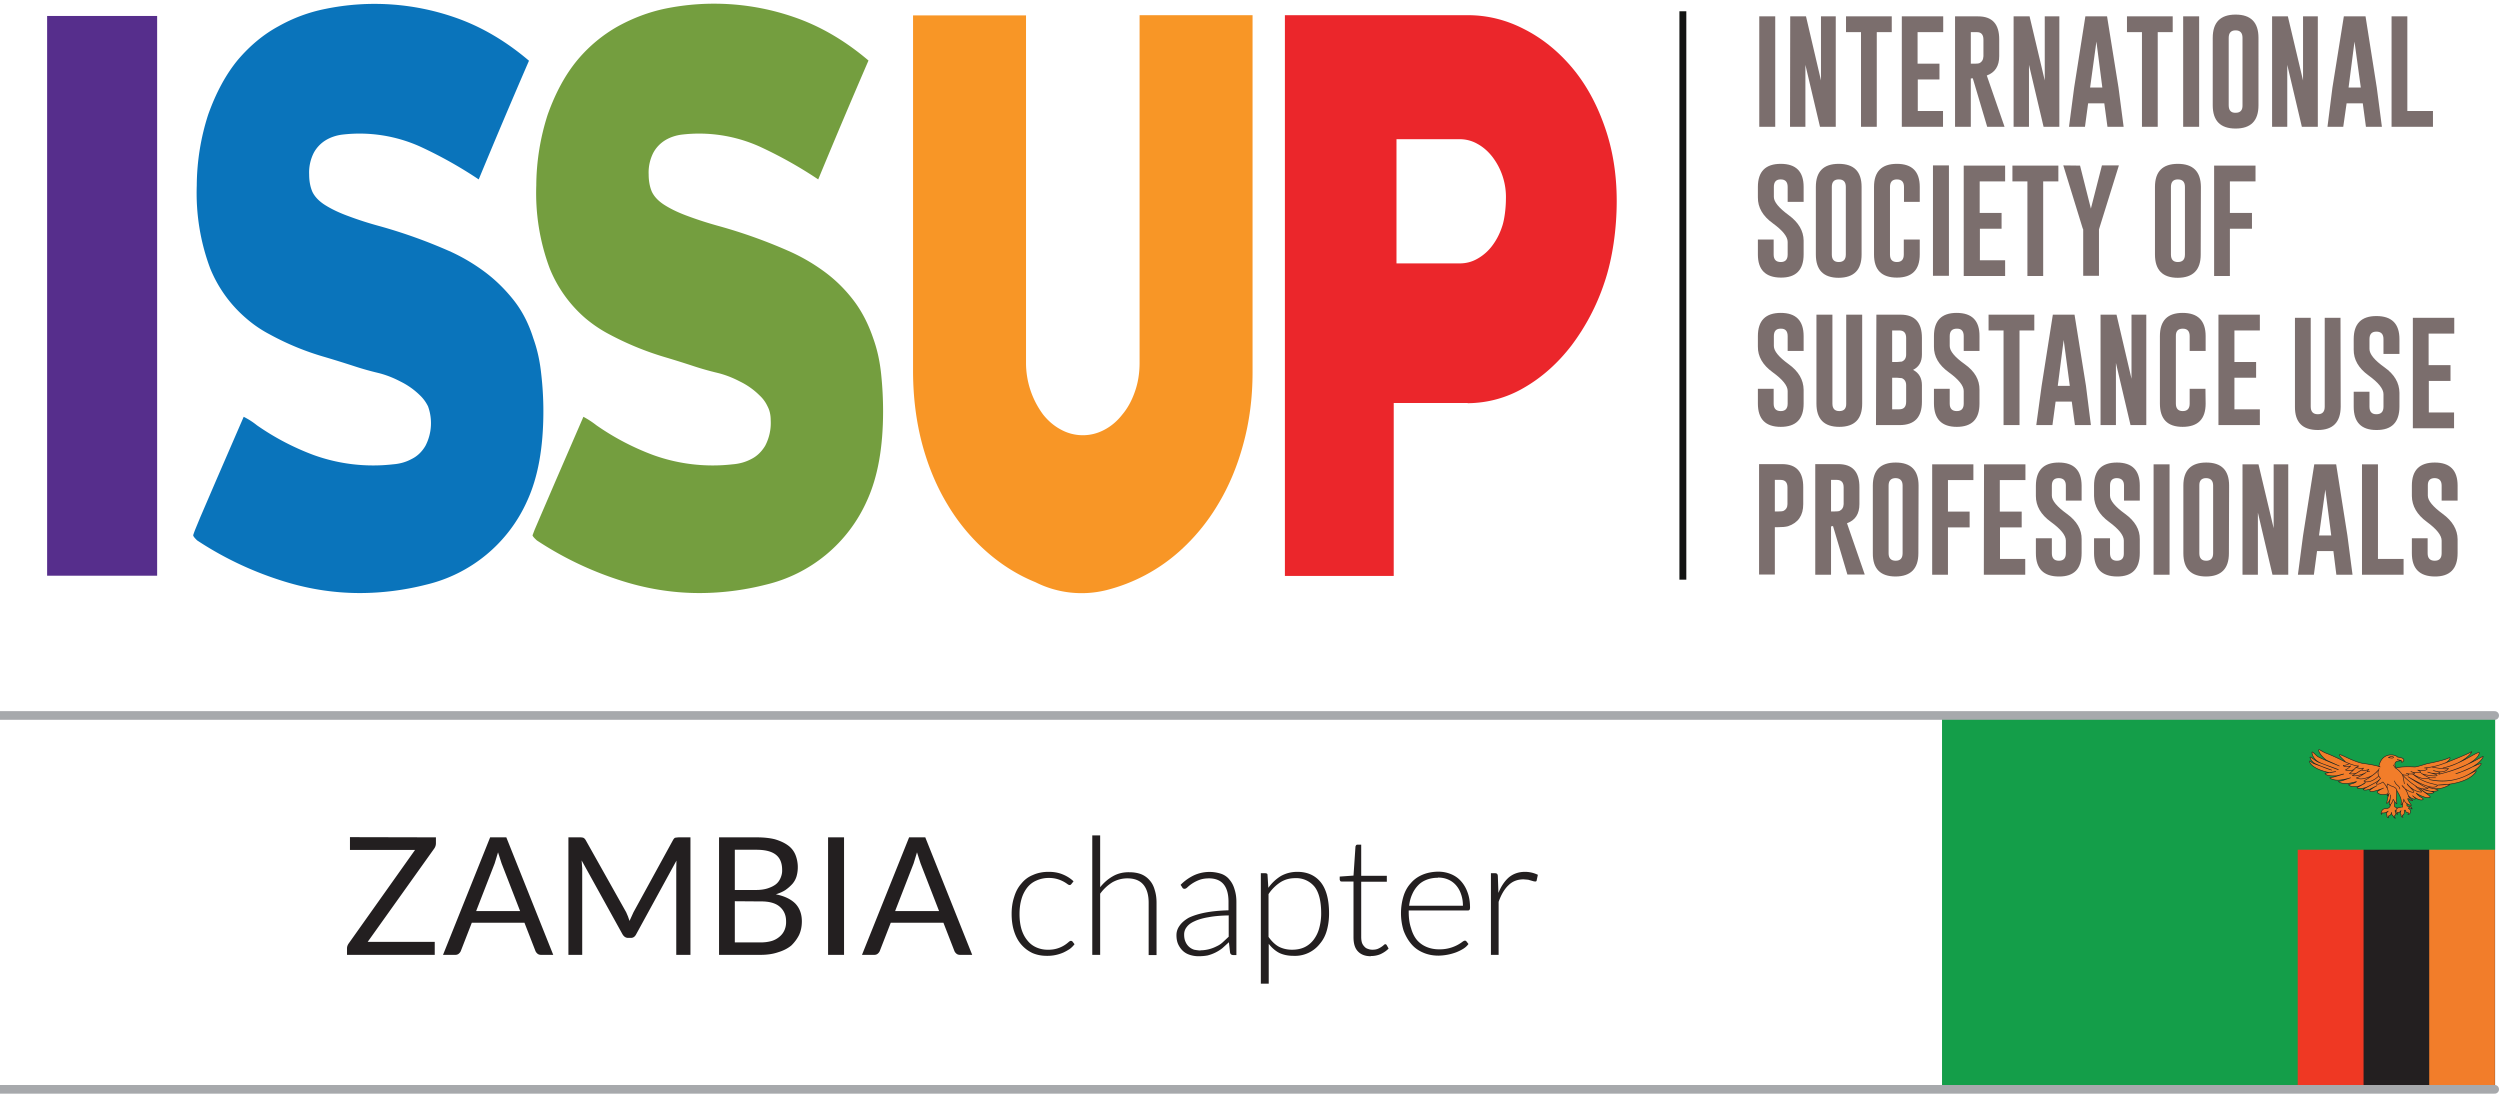
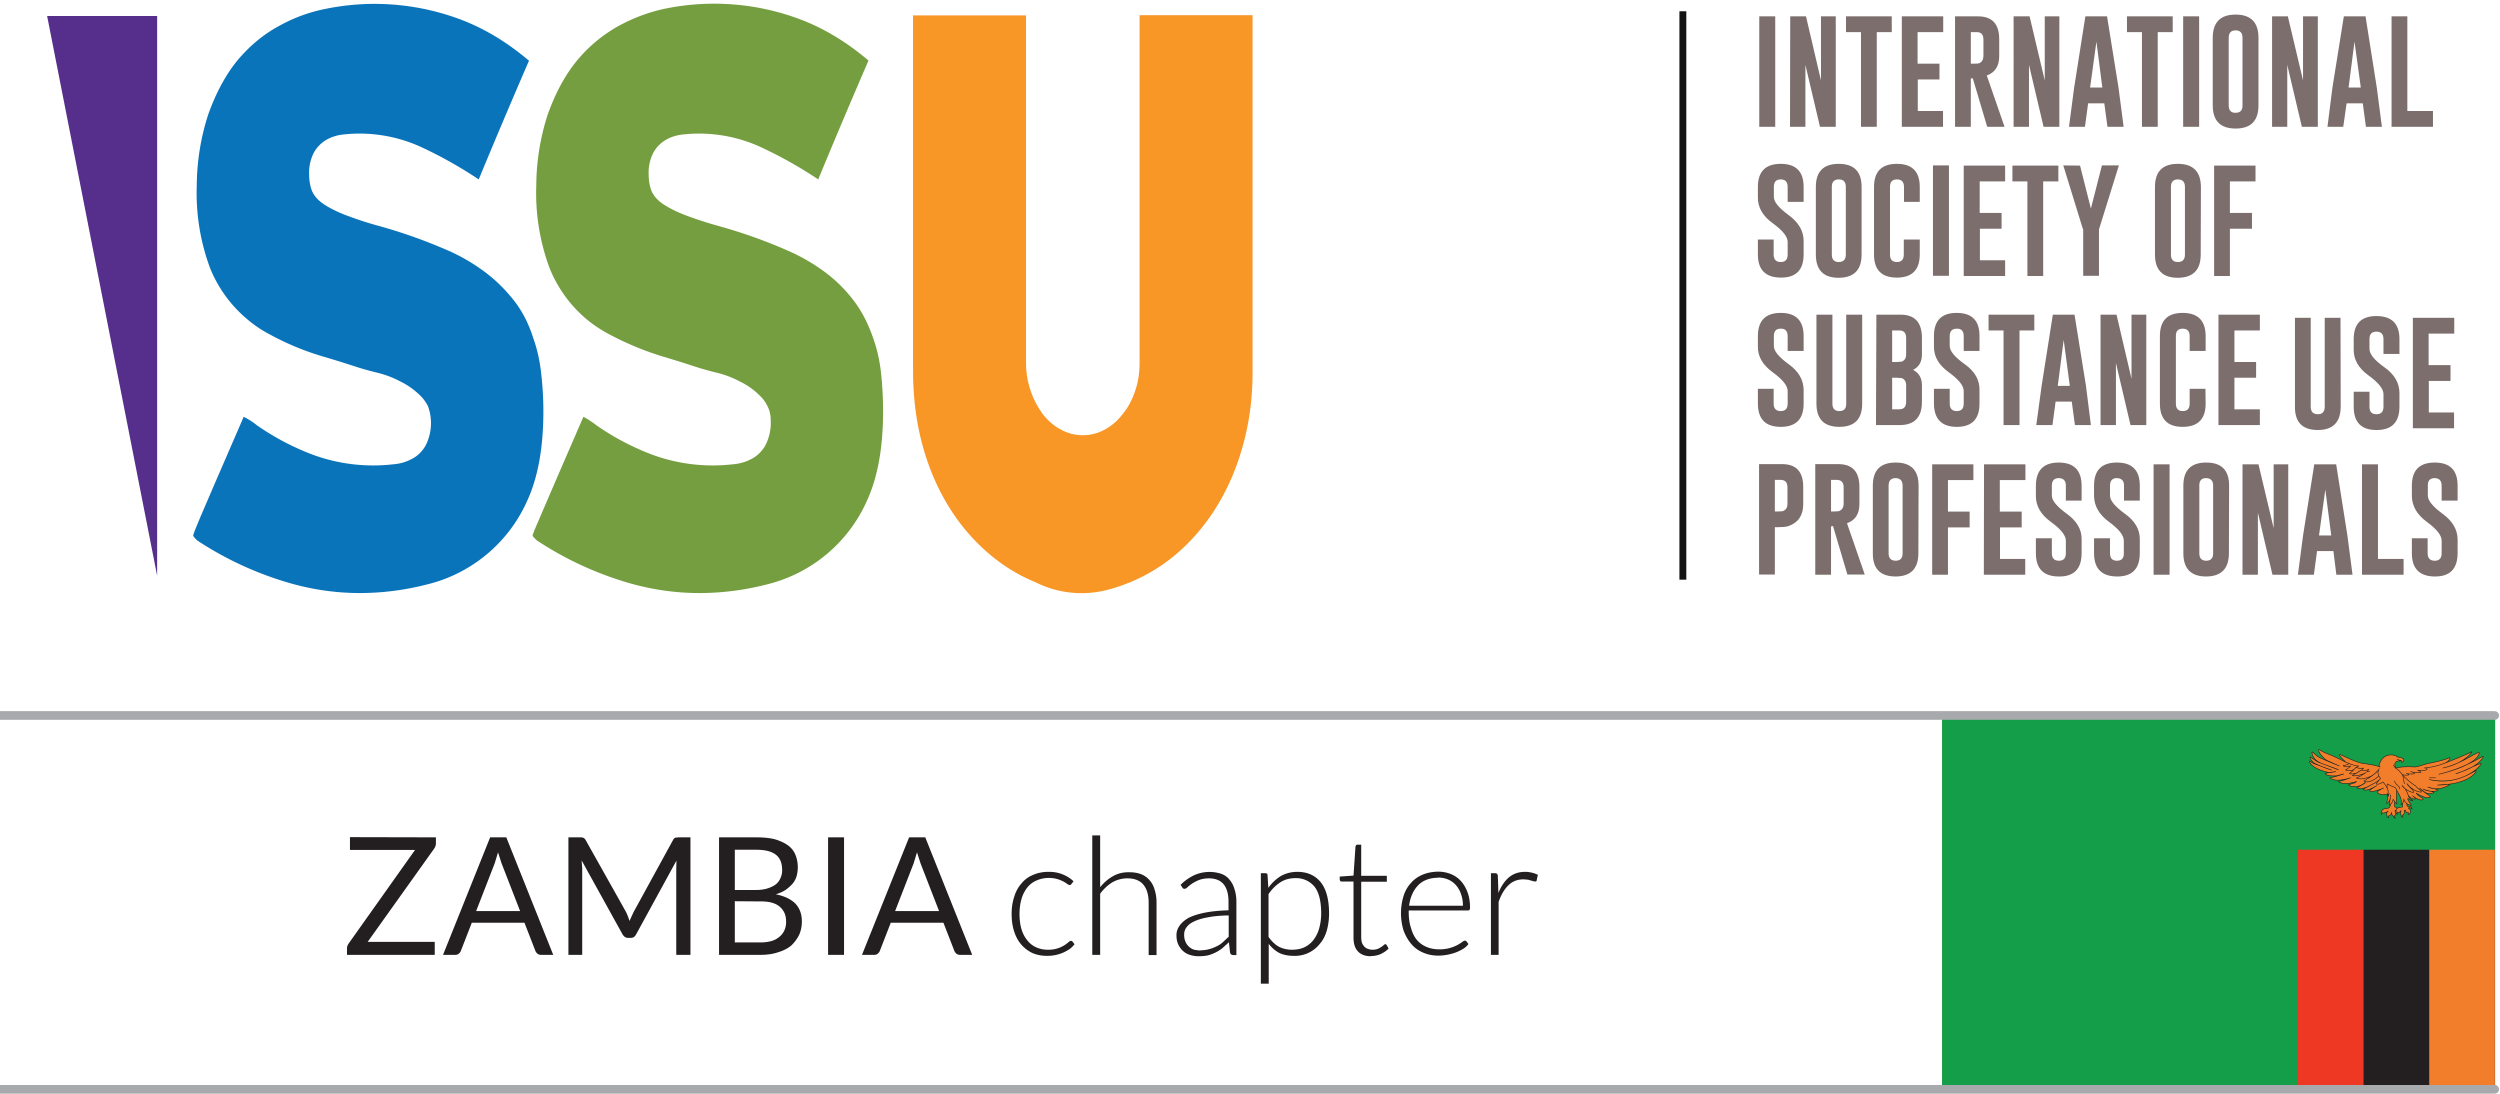
<svg xmlns="http://www.w3.org/2000/svg" xml:space="preserve" style="fill-rule:evenodd;clip-rule:evenodd;stroke-linecap:round;stroke-linejoin:round;stroke-miterlimit:2" viewBox="0 0 1268 555">
  <path d="M985.3 364.2h280.1v186.9H985.3z" style="fill:#ef3823;fill-rule:nonzero" />
  <path d="M1198.8 364.2h66.7v186.9h-66.7z" style="fill:#231f20;fill-rule:nonzero" />
  <path d="M1232.1 364.2h33.3v186.9h-33.3z" style="fill:#f27d2a;fill-rule:nonzero" />
  <path d="M985 364.2h280.5V431h-100.1V551H985z" style="fill:#149e49;fill-rule:nonzero" />
  <path d="m1214.6 409.2 1.3.7c.8-.5 2.4-.3 2.4-.4l.3-.3v-1.7q-.5.7-.8.6c.5-2.6-.3-4-2.2-7.3q0 3-.2 5c.3 1 .2.9.3 1.9q-.6-.3-1.1-1.1s-.2 2.2 0 2.6m7.4-4.7c.8 1.3 1.4 1 1.7 1.5-.8.5-1.8-.9-2.4-1-.5.4 1.8 3.3 1.8 3.5 0 0-1.2-.1-2.3-.9v1.1s.2.3 1.5.4c1.1.1 1.2 1.6 1 1.2-.3-.4-1.2-.7-1.2-.7s-.7 0-.5.5c1.3.5 1 1.7.8 2.3-.3.7-1.1.7-1.1.7s.6-.7 0-1c-1 .3-1.2-1-1.2-1s-.2-.5-.7 0c.4 2.2-.9 2.4-.9 2.4s-.2.6.3 1c-1.3 0-.9-1.1-1-1.4-.2 0-.6-.5 0-2-1 1.5-1.9 1-1.9 1l.1 1c-.7-.5-.7-.7-.7-1.7v-.5l-.6.4c1.2 1.6-.2 2.5-.2 2.5s-.1.7.5 1.2c-1-.1-1-1-1-1s-1-.4-1.1-2c0 1.7-1.5 1.9-1.5 1.9s-.3.4.1.9c-1.2-.3-.8-1.4-.8-1.4s-1-.6.6-2c-1.7 1.2-2.7.9-3 .9l-.5.8c-.2-1 0-1 0-1s.2-2 2.3-2 2.2-1.4 2.4-2.1q-.5.4-.6.2c-.3-.1.8-3.9.5-5 .3 3.3-2 4.6-1.9 4.2l.6-3 .7-2-1 1.3c-.2.2.4-1.3.1-1.1-.5.4-4 1-5.2-.8 0-.7 3.5-2.2 3.2-2.1-.5.3-7 2.8-6.9 1.3-.4-.3 3.7-2.6 3.6-2.5l-3.6 1.8c-.1 0-2.9.9-3.4.1-.1-.2 7.9-4.1 8-4.7-.6.8-6.3 3.6-6.5 3.7s-3.6 1-4.6.2c-.2-.2 4.5-2.3 4.2-2.8a9 9 0 0 1-4.5 2.2h-2c-1.3-.2-2-.9-2-1s3.4-.7 4-1.6c-6.9 2.2-9.2.1-9.1-.1l1.7-.3 4.4-1.5c.1 0-4.3 1.3-6.7 1.2-2.6-.1-3.9-1-3.8-1.3l2-.3 5-1.5c.2-.2-3.2.9-3.8.9-5 .3-5.7-1-5.6-1.3l2-.3 3.4-.6c.1 0-3 .7-3.2.6-8.7-1.9-10.1-5-10.1-5.7s.8.5 2.2 1.1l9 3.3c-3.4-1-7-2.7-8-3.1-1.9-.8-3.3-3.3-2.9-3.5s2.7 2 4.5 2.7l9.8 3.7c0-.2-8.2-3-8.9-3.4-4.1-1.6-4.7-5.3-4.4-5.6.5-.1 2 1.8 3 2.4.7.4 2 1.1 10.8 4.7l-6.5-2.9a14 14 0 0 1-3.5-3.7q-.8-1.5-.3-1.7c.5 0 2 1.3 4.1 2q4.3 1.7 9.3 4.3c.2-.1-3.7-3.4-3-3.7.6-.4 6 3 11.3 4.3 2 .3 7.3 1 9.3 1.9l-.6-.5c1.6-7 8-6.1 9.5-4.5 4.7.5 3 2.4 2 2.7.5-1.4-1.5-1-2.2-1.5l1.7.6q-.6.2-1.3.2c-.9.1-2.5.9-1 3.6 0 0 2-1 9.4-.6.8.1 5.1-1.3 6.5-1.7 2.2-.4 9-1.8 11-3 1.3-.2-.4 2.1-2 2.7 0 0 12.3-4.8 13.4-5.8.5.6-4.6 6.3-14.5 8.3 9-1.9 16.7-8 18.2-7.8.5 0 .4 6-20.2 11 14.2-3.4 22.4-9.7 22.4-9 0 .3-1.4 4.9-13.9 8.7 3.5-.7 13-6 12.9-5 .3.4-9.2 11.6-26.3 8 13.7 3.2 22.5-4.6 23.8-4.5.2 0-2.6 6.9-19.7 7.3 8.2-.8 5.8 0 5.8 0s-4.8 3.4-10.7 1c4.6 1.2 5.1 1.3 5.2 1.6-.3.5-4.1 1.2-7.7-.6 2.4 1 5.5 1.3 5.6 1.7-.4.4-2.1.8-3 .6q-1.4-.2-4.3-2.8c1.7 2 6 4 5.3 4.7-1.8.8-5.6-1.2-7-2.1 2 2.5 4 2.3 3.4 3.3-1.8.7-4.6-1.4-5.2-2 0 .2 1.8 1.3 1.2 1.7-1.6.1-3.3-1.6-3.3-1.6q0 .4.4.8" style="fill:#f27d2a;fill-rule:nonzero" />
  <path d="m1214.6 409.2 1.3.7c.8-.5 2.4-.3 2.4-.4l.3-.3v-1.7q-.5.7-.8.6c.5-2.6-.3-4-2.2-7.3q0 3-.2 5c.3 1 .2.9.3 1.9q-.6-.3-1.1-1.1s-.2 2.2 0 2.6" style="fill:none;stroke:#231f20;stroke-width:.3px" />
  <path d="M1222 404.5c.8 1.3 1.4 1 1.7 1.5-.8.5-1.8-.9-2.4-1-.5.4 1.8 3.3 1.8 3.5 0 0-1.2-.1-2.3-.9v1.1s.2.3 1.5.4c1.1.1 1.2 1.6 1 1.2-.3-.4-1.2-.7-1.2-.7s-.7 0-.5.5c1.3.5 1 1.7.8 2.3-.3.7-1.1.7-1.1.7s.6-.7 0-1c-1 .3-1.2-1-1.2-1s-.2-.5-.7 0c.4 2.2-.9 2.4-.9 2.4s-.2.6.3 1c-1.3 0-.9-1.1-1-1.4-.2 0-.6-.5 0-2-1 1.5-1.9 1-1.9 1l.1 1c-.7-.5-.7-.7-.7-1.7v-.5l-.6.4c1.2 1.6-.2 2.5-.2 2.5s-.1.7.5 1.2c-1-.1-1-1-1-1s-1-.4-1.1-2c0 1.7-1.5 1.9-1.5 1.9s-.3.4.1.9c-1.2-.3-.8-1.4-.8-1.4s-1-.6.6-2c-1.7 1.2-2.7.9-3 .9l-.5.8c-.2-1 0-1 0-1s.2-2 2.3-2 2.2-1.4 2.4-2.1q-.5.4-.6.2c-.3-.1.8-3.9.5-5 .3 3.3-2 4.6-1.9 4.2l.6-3 .7-2c-.2.5-1 1.3-1 1.3-.2.2.4-1.3.1-1.1-.5.4-4 1-5.2-.8 0-.7 3.5-2.2 3.2-2.1-.5.3-7 2.8-6.9 1.3-.4-.3 3.7-2.6 3.6-2.5l-3.6 1.8c-.1 0-2.9.9-3.4.1-.1-.2 7.9-4.1 8-4.7-.6.8-6.3 3.6-6.5 3.7s-3.6 1-4.6.2c-.2-.2 4.5-2.3 4.2-2.8a9 9 0 0 1-4.5 2.2h-2c-1.3-.2-2-.9-2-1s3.4-.7 4-1.6c-6.9 2.2-9.2.1-9.1-.1l1.7-.3 4.4-1.5c.1 0-4.3 1.3-6.7 1.2-2.6-.1-3.9-1-3.8-1.3l2-.3 5-1.5c.2-.2-3.2.9-3.8.9-5 .3-5.7-1-5.6-1.3l2-.3 3.4-.6c.1 0-3 .7-3.2.6-8.7-1.9-10.1-5-10.1-5.7s.8.5 2.2 1.1l9 3.3c-3.4-1-7-2.7-8-3.1-1.9-.8-3.3-3.3-2.9-3.5s2.7 2 4.5 2.7l9.8 3.7c0-.2-8.2-3-8.9-3.4-4.1-1.6-4.7-5.3-4.4-5.6.5-.1 2 1.8 3 2.4.7.4 2 1.1 10.8 4.7l-6.5-2.9a14 14 0 0 1-3.5-3.7q-.8-1.5-.3-1.7c.5 0 2 1.3 4.1 2q4.3 1.7 9.3 4.3c.2-.1-3.7-3.4-3-3.7.6-.4 6 3 11.3 4.3 2 .3 7.3 1 9.3 1.9l-.6-.5c1.6-7 8-6.1 9.5-4.5 4.7.5 3 2.4 2 2.7.5-1.4-1.5-1-2.2-1.5l1.7.6q-.6.2-1.3.2c-.9.1-2.5.9-1 3.6 0 0 2-1 9.4-.6.8.1 5.1-1.3 6.5-1.7 2.2-.4 9-1.8 11-3 1.3-.2-.4 2.1-2 2.7 0 0 12.3-4.8 13.4-5.8.5.6-4.6 6.3-14.5 8.3 9-1.9 16.7-8 18.3-7.8.4 0 .3 6-20.4 11 14.3-3.4 22.5-9.7 22.5-9 0 .3-1.4 4.9-13.9 8.7 3.5-.7 13-6 12.9-5 .3.4-9.2 11.6-26.3 8 13.7 3.2 22.5-4.6 23.8-4.5.2 0-2.6 6.9-19.7 7.3 8.2-.8 5.8 0 5.8 0s-4.8 3.4-10.7 1c4.6 1.2 5.1 1.3 5.2 1.6-.3.5-4.1 1.2-7.7-.6 2.4 1 5.5 1.3 5.6 1.7-.4.4-2.1.8-3 .6q-1.4-.2-4.3-2.8c1.7 2 6 4 5.3 4.7-1.8.8-5.6-1.2-7-2.1 2 2.5 4 2.3 3.4 3.3-1.8.7-4.6-1.4-5.2-2 0 .2 1.8 1.3 1.2 1.7-1.6.1-3.3-1.6-3.3-1.6q0 .4.4.8" style="fill:none;stroke:#231f20;stroke-width:.3px" />
  <path d="M1189.7 386.5s4.6 2.2 6.6 2c-.5.5-1.3.7-1.3.7.5.2 1.8.8 3.8.4l-1 1s1.7.6 3.7-.4l-1 1.2h1.4" style="fill:none;stroke:#231f20;stroke-width:.3px" />
  <path d="M1191.5 387.3s-1.3 1-3 .9c.5 1.4 3.8.3 3.8.3s-1.6 1.6-2.7 2c.6.4 3.5.3 4 0s1.4-1.3 1.4-1.3-3 3.2-3.4 3.1c0 .4 3 .3 3.8-.3.6-.5 2.3-1.4 2.3-1.4s-4.4 2.8-4.6 2.8c1.7.4 5-.4 7-1.6-3 1.9-3.4 2.2-5 2.8 1.5.3 2.2 1.2 7-.7 2.7-1.2 4.2-3.3 4.2-3.3-1.7 2-4.4 3.8-7.3 5.5-.2.4 3.2 1.6 7.4-2.4" style="fill:none;stroke:#231f20;stroke-width:.3px" />
  <path d="M1206.7 389.8c0 .4-1.7 2.5.7 5-2.2 2.5-2.2 2.8-2.2 2.8s1.2.7 3.4-1c3.7 4 2.5 5.9 2.5 5.9" style="fill:none;stroke:#231f20;stroke-width:.3px" />
  <path d="M1210.8 399.6s-.4-.4.2-2q1 .6 1.4.9c.3.2 3 .6 3.2 2.3M1214.5 396.1s.3 1.3 1.5 2.2 1.2 1.9 1.2 1.9M1212.5 408c.5-.5 1.2-1.7 1.3-2.6l.8 1.2M1218.5 407.5q.7-1.1.7-2.2c.2 1 1 1.9 1.6 2.3M1214 388s.4 1.2 1.5 1.9c1.3.7 3 3 3.2 3.3l.8 4.3M1240.1 387a35 35 0 0 1-10.4 2.5c2.7 0 1.2 2-3.4 1.1 2.2 1.1 1.4 1.3 1.4 1.3s-3.9.2-4.9-.6c2.6.9 1.6 1.2 1.6 1.2s-2.7.3-3.9-.3c1.9.6 1 .9 1 .9s-1.6.2-2.9-.2" style="fill:none;stroke:#231f20;stroke-width:.3px" />
-   <path d="M1233.7 389.1c.1 0 6.2 1.3 8.2.7-2.6 3.1-7.7 1-7.7 1 2.5.7 2.6.7 3.4 1.3.3.6-4.6.3-6.3-.5 4.5 1.3 4.6 1.2 4.8 1.7.2.7-7.4-.2-8-1.1 2 1.4 3 1.7 4.2 2.4-1.4.5-3.9 1-8.5-2 6 5.2 11.6 4.8 12.5 5.8-2.2 2.8-10.4-1.8-14.2-4-3.8-2.4 8.3 5.5 9.4 5.4-1 .8-4.4.3-6.2-1M1214 384.1s-.6-1.2-2.6.2c1 0 2.2.6 2.6-.2" style="fill:none;stroke:#231f20;stroke-width:.3px" />
  <path d="M1221.6 403.7c-.6-1.2-.6-2.8-3.3-5.3 1.8 2.6 5.8 4 6 3.3s-3.6-3.6-3.4-4.2c.8 1.4 4.5 4.5 7.3 4.2.2-.6-2.2-1.8-2.9-3a34 34 0 0 1-6.6-5.5M1235.3 394.5h-3.1M1216 409.9q-.7.3-.7 1" style="fill:none;stroke:#231f20;stroke-width:.3px" />
  <path d="M851.8 5.7h3.5V294h-3.5z" style="fill:#131413;fill-rule:nonzero" />
  <path d="M892.3 8.3h8.1v56h-8.1zM908 8.3h8l7.6 32.5V8.3h7.5v56h-8l-7.4-31.4v31.4h-7.8zM959.5 8.3v8h-7.6v48h-8v-48h-7.6v-8zM964.6 8.3h21v8h-13v16h11.1v8h-11v16h12.8v8h-20.9zM999.6 16.3v16h1.9q1.6 0 2.3-.2 2.1-.9 2.2-3.6v-8.4q0-3.9-3.5-3.8zm-8-8h11.7q10.8 0 10.7 11.8v8.4q0 7.5-6.3 9.8l9 26h-8.8l-7.3-24.6-1 .1v24.5h-8zM1021.3 8.3h8.1l7.7 32.5V8.3h7.4v56h-8l-7.4-31.4v31.4h-7.8zM1066.3 44.4l-3-23.3-3.2 23.3zm8.2 0 2.6 19.9h-8.2l-1.6-11.9h-8.2l-1.6 11.9h-8.1l2.6-19.8 5.7-36.2h11zM1102 8.3v8h-7.6v48h-8v-48h-7.6v-8zM1107.3 8.3h8.1v56h-8.1zM1137.4 19.2q0-3.8-3.5-3.8t-3.5 3.8v34.2q0 3.9 3.5 3.8 3.6 0 3.5-3.8zm8.1 34.2q0 11.8-11.6 11.8t-11.6-11.8V19.2q0-11.8 11.6-11.8t11.6 11.8zM1152.4 8.3h8l7.7 32.5V8.3h7.5v56h-8.1l-7.4-31.4v31.4h-7.7zM1197.4 44.4l-3.2-23.3-3 23.3zm8.1 0 2.6 19.9h-8.1l-1.6-11.9h-8.2l-1.7 11.9h-8l2.5-19.8 5.8-36.2h11zM1213 64.3v-56h8v48h13v8zM891.6 94.8q0-11.7 11.6-11.7t11.6 11.7v7.6h-8.1v-7.6q0-3.8-3.5-3.8h-.1q-3.4 0-3.4 3.8v5.1q0 3.7 7.5 9.2t7.6 12.9v7q0 11.9-11.6 11.8t-11.6-11.7v-7.6h8v7.6q0 3.8 3.6 3.8 3.5 0 3.5-3.8v-6.4q0-4-7.6-9.5t-7.5-13.1zM936.2 94.8q0-3.8-3.5-3.8h-.1q-3.5 0-3.5 3.8v34.3q0 3.8 3.5 3.8 3.6 0 3.6-3.8zm8 34.3q0 11.7-11.6 11.8-11.6 0-11.6-11.8V94.8q0-11.7 11.6-11.7t11.6 11.7zM973.7 129q0 11.8-11.6 11.8t-11.6-11.7V94.8q0-11.7 11.6-11.7t11.6 11.7v7.6h-8v-7.6q0-3.8-3.6-3.8-3.5 0-3.5 3.8v34.3q0 3.8 3.5 3.8t3.5-3.8v-7.6h8.1zM980.4 83.9h8.1v56h-8.1zM996 84h21v8h-12.9v16h11.1v8h-11v16h12.8v8h-21zM1044 84v8h-7.7v48h-8V92h-7.6v-8zM1055 84l5.5 21.8 5.6-21.9h8.6l-9.9 31.8-.2.7v23.5h-8v-23.5l-.3-.7-9.8-31.8zM1123 84h21v8h-13v16h11.2v8H1131v24h-8zM1108.2 94.8q0-3.8-3.6-3.8-3.5 0-3.5 3.8v34.3q0 3.8 3.5 3.8 3.6 0 3.6-3.8zm8 34.3q0 11.7-11.6 11.8-11.6 0-11.6-11.8V94.8q0-11.7 11.6-11.7t11.7 11.7zM891.6 170.5q0-11.8 11.6-11.8t11.6 11.8v7.5h-8.1v-7.5q0-3.9-3.5-3.8h-.1q-3.4 0-3.4 3.8v5q0 3.8 7.5 9.2t7.6 13v7q0 11.8-11.6 11.8t-11.6-11.8v-7.5h8v7.5q0 3.8 3.6 3.8 3.5 0 3.5-3.8v-6.4q0-4-7.6-9.5t-7.5-13zM944.5 204.7q0 11.8-11.6 11.8t-11.6-11.8v-45.1h8.1v45.1q0 3.8 3.5 3.8 3.6 0 3.5-3.8v-45.1h8.1zM959.7 191.6v16h3.6q3.5 0 3.5-3.8v-8.4q0-2.7-2.2-3.6l-2.3-.2zm0-24v16h2.6l2.3-.2q2.2-.9 2.2-3.6v-8.4q0-3.8-3.5-3.8zm-8-8H964q10.8 0 10.8 11.8v8.4q0 5.6-4.5 7.8 4.5 2.3 4.5 7.8v8.4q0 11.8-11.3 11.8h-12zM980.9 170.5q0-11.8 11.5-11.8 11.7 0 11.6 11.8v7.5h-8v-7.5q0-3.9-3.5-3.8-3.6 0-3.6 3.8v5q0 3.8 7.6 9.2t7.5 13v7q0 11.8-11.5 11.8t-11.6-11.8v-7.5h8v7.5q0 3.8 3.6 3.8 3.5 0 3.5-3.8v-6.4q0-4-7.6-9.5t-7.5-13zM1031.8 159.6v8h-7.5v48h-8.1v-48h-7.6v-8zM1049.8 195.7l-3.1-23.3-3 23.3zm8.2 0 2.5 19.9h-8.1l-1.6-11.9h-8.2l-1.6 11.9h-8.2l2.7-19.8 5.7-36.2h11zM1065.4 159.6h8.1l7.6 32.5v-32.5h7.5v56h-8l-7.4-31.5v31.5h-7.8zM1118.7 204.7q0 11.8-11.7 11.8-11.5 0-11.5-11.8v-34.2q0-11.8 11.5-11.8 11.7 0 11.7 11.8v7.5h-8.1v-7.5q0-3.8-3.5-3.8-3.6 0-3.5 3.8v34.2q0 3.8 3.5 3.8t3.5-3.8v-7.5h8zM1125.2 159.6h21v8h-12.9v16h11v8h-11v16h12.9v8h-21zM1187.2 206.3q-.1 11.8-11.6 11.8-11.7 0-11.6-11.8v-45.1h8v45q0 3.9 3.6 3.9 3.5 0 3.5-3.8v-45.1h8zM1193.8 172q0-11.7 11.5-11.7 11.7 0 11.7 11.7v7.5h-8.1V172q0-3.8-3.6-3.8-3.5 0-3.5 3.8v5q0 3.9 7.6 9.3 7.5 5.3 7.6 12.9v7q0 12-11.7 11.9-11.5 0-11.5-11.8v-7.6h8v7.6q0 3.8 3.5 3.8 3.6 0 3.6-3.8v-6.4q0-4-7.6-9.5t-7.5-13.1zM1223.8 161.2h21v8h-13v16h11.1v8h-11v16h12.8v8h-20.9zM900.2 243.4v16h1.9q1.6 0 2.3-.2 2.2-1 2.2-3.5v-8.5q0-3.8-3.5-3.8zm-8-8h11.7q10.8 0 10.7 11.8v8.5q0 8.6-7.7 11.2-1.8.5-5.4.5h-1.3v24h-8zM928.7 243.4v16h1.9q1.6 0 2.3-.2 2.1-1 2.2-3.5v-8.5q0-3.8-3.5-3.8zm-8-8h11.7q10.8 0 10.7 11.8v8.5q0 7.4-6.3 9.7l9 26H937l-7.3-24.6-1 .2v24.5h-8zM965 246.3q0-3.7-3.5-3.8-3.6 0-3.6 3.8v34.3q0 3.8 3.6 3.8 3.5 0 3.5-3.8zm8 34.3q0 11.7-11.5 11.8-11.7 0-11.6-11.8v-34.3q0-11.7 11.6-11.7t11.6 11.7zM980 235.5h20.9v8H988v16h11v8h-11v24h-8zM1006.3 235.5h21v8h-13v16h11.1v8h-11v16h12.8v8h-21zM1032.6 246.3q.1-11.7 11.6-11.7t11.6 11.7v7.6h-8v-7.6q0-3.7-3.5-3.8h-.1q-3.5 0-3.5 3.8v5.1q0 3.7 7.6 9.2t7.5 12.9v7q0 12-11.5 11.9-11.7 0-11.7-11.8V273h8.1v7.6q0 3.8 3.6 3.8 3.5 0 3.5-3.8v-6.4q0-4-7.6-9.5t-7.6-13.1zM1062.1 246.3q0-11.7 11.6-11.7t11.6 11.7v7.6h-8v-7.6q0-3.7-3.6-3.8-3.5 0-3.5 3.8v5.1q0 3.7 7.6 9.2t7.5 12.9v7q0 12-11.6 11.9t-11.6-11.8V273h8.1v7.6q0 3.8 3.5 3.8 3.6 0 3.5-3.8v-6.4q0-4-7.5-9.5t-7.6-13.1zM1092.3 235.5h8.1v56h-8.1zM1122.5 246.3q0-3.7-3.5-3.8-3.6 0-3.5 3.8v34.3q0 3.8 3.5 3.8t3.5-3.8zm8 34.3q0 11.7-11.5 11.8-11.6 0-11.6-11.8v-34.3q0-11.7 11.6-11.7t11.6 11.7zM1137.4 235.5h8.1l7.7 32.4v-32.4h7.4v56h-8l-7.4-31.5v31.5h-7.8zM1182.4 271.6l-3-23.3-3.2 23.3zm8.2 0 2.6 19.9h-8.2l-1.5-12h-8.3l-1.6 12h-8.1l2.6-19.8 5.7-36.2h11.1zM1198 291.5v-56h8.1v48h13v8zM1223.3 246.3q0-11.7 11.6-11.7t11.6 11.7v7.6h-8.1v-7.6q0-3.7-3.5-3.8-3.6 0-3.5 3.8v5.1q0 3.7 7.5 9.2t7.6 12.9v7q0 12-11.6 11.9t-11.6-11.8V273h8v7.6q0 3.8 3.6 3.8 3.5 0 3.5-3.8v-6.4q0-4-7.5-9.5t-7.6-13.1z" style="fill:#7b6e6d;fill-rule:nonzero" />
-   <path d="M23.9 8.1h55.8V292H23.9z" style="fill:#562e8c;fill-rule:nonzero" />
+   <path d="M23.9 8.1h55.8V292z" style="fill:#562e8c;fill-rule:nonzero" />
  <path d="M182.6 300.8q-20.7 0-41-6.7a171 171 0 0 1-41.6-20q-2-1.9-2-2.6 0-.3 1-2.9l2.6-6.3 8-18.6 14-32.3q3.6 1.8 6.7 4.3a129 129 0 0 0 28.8 15.1 89 89 0 0 0 40.3 4.7q5.2-.4 9.4-2.7 4.3-2.1 7-6.7a25 25 0 0 0 1.3-20q-1.6-3.2-4-5.5a38 38 0 0 0-10-7.1q-5.7-3-11.5-4.4-5.9-1.4-11.7-3.3-7.7-2.5-15.1-4.7a136 136 0 0 1-28-11.5q-6.5-3.4-12-8.2a66 66 0 0 1-18.2-25.3 109 109 0 0 1-6.8-42 119 119 0 0 1 5.8-36q6-16.8 15.1-27.8 9.3-10.9 20.6-17 11.2-6.3 23.8-8.8a124 124 0 0 1 65.2 4.2q20 6.8 38 22.1A3942 3942 0 0 0 242.8 91 216 216 0 0 0 213 74.3a75 75 0 0 0-39.6-6q-4.4.6-8 2.7a17 17 0 0 0-6.2 6.4 22 22 0 0 0-2.4 11q0 5 1.6 8.8 1.9 4 6.8 7 5 3.1 12 5.6 7.2 2.7 15.7 5a262 262 0 0 1 36 13A96 96 0 0 1 246 138q8 6 14.5 14.2t10 19.4q3 8.3 4 18 1.1 9.5 1.1 19 0 27.6-8.2 45.4a75 75 0 0 1-51.5 42.6 137 137 0 0 1-33.4 4.2" style="fill:#0a74bb;fill-rule:nonzero" />
  <path d="M354.8 300.8q-20.7 0-41-6.7a171 171 0 0 1-41.5-20q-2.1-1.9-2.2-2.6l1.1-2.9 2.7-6.3 8-18.6 14-32.3q3.4 1.8 6.6 4.3a129 129 0 0 0 28.8 15.1 89 89 0 0 0 40.3 4.7q5.2-.4 9.5-2.7 4.2-2.1 7-6.7a25 25 0 0 0 2.8-13q0-4-1.6-7-1.5-3.2-4-5.5a37 37 0 0 0-10-7.1q-5.7-3-11.5-4.4-5.9-1.4-11.7-3.3-7.6-2.5-15-4.7a150.9 150.9 0 0 1-28-11.5q-6.5-3.4-12.2-8.2a66 66 0 0 1-18.1-25.3 109 109 0 0 1-6.8-42 119 119 0 0 1 5.8-36q6-16.8 15.2-27.8a74 74 0 0 1 20.5-17Q325 7 337.3 4.4a124 124 0 0 1 65.2 4.2q20 6.8 38 22.1A3943 3943 0 0 0 415 91a216 216 0 0 0-29.8-16.7 75 75 0 0 0-39.6-6q-4.4.6-8 2.7a17 17 0 0 0-6.2 6.4 22 22 0 0 0-2.4 11q0 5 1.6 8.8 1.9 4 6.8 7 5 3.1 12 5.6 7.3 2.7 15.7 5a259 259 0 0 1 36 13 96 96 0 0 1 17.3 10.2q8.1 6 14.4 14.2t10.1 19.4q3 8.3 4 18 1 9.5 1 19 0 27.6-8.2 45.4a75 75 0 0 1-51.5 42.6 137 137 0 0 1-33.4 4.2" style="fill:#749e3f;fill-rule:nonzero" />
  <path d="M635.3 188.8q0 19.3-4.7 36.4-4.6 17.1-13 30.9a101 101 0 0 1-19.7 23.8 88 88 0 0 1-36.7 19.4 52 52 0 0 1-36-4q-13.3-5.4-24.7-15.4a100 100 0 0 1-19.8-23.8q-8.4-13.8-13-31-4.5-17-4.6-36.3V7.8h57.3V184a44 44 0 0 0 8.7 26.3q4 5 9.2 7.7a23 23 0 0 0 21.8 0q5.2-2.7 9.1-7.7 4-4.7 6.4-11.6 2.4-6.7 2.4-14.7V7.7h57.3z" style="fill:#f89626;fill-rule:nonzero" />
-   <path d="M740.4 70.6h-32.1v63h32q5 0 9.1-2.4a24 24 0 0 0 7.4-6.5q3.2-4.2 5-9.6c1.3-3.6 2-9.8 2-14.1a33.5 33.5 0 0 0-6.9-21.5q-3.3-4.2-7.5-6.5a18 18 0 0 0-9-2.4m4 133.8h-37.5v87.7h-55.2V7.7h92.7q14.9 0 28.5 7 13.5 6.8 24.1 19.2 10.5 12.3 16.7 29.8Q820 81.2 820 102c0 14-2.1 29.3-6.3 41.5a111 111 0 0 1-16.7 31.8q-10.5 13.6-24.1 21.4a57 57 0 0 1-28.5 7.8" style="fill:#eb262b;fill-rule:nonzero" />
  <path d="M0 362.9h1265.3M0 552.5h1265.3" style="fill:none;stroke:#a7a9ac;stroke-width:4.4px;stroke-linecap:butt;stroke-linejoin:miter" />
  <path d="M221.1 424.7v3q0 1.4-.8 2.6l-33.8 47.4h34v6.6H176V481q0-1.2.8-2.4l33.7-47.5h-33v-6.5zM241.5 462.1h22.3l-9.4-24.2-1.8-5.6-1.7 5.6zm39.1 22.2h-6.2q-1.1 0-1.8-.6t-1-1.3L266 468h-26.7l-5.6 14.4q-.3.7-1 1.3t-1.7.6h-6.3l23.9-59.6h8.2zM318.5 464.8l.8 2.3 2-4.4 20.1-36.7q.6-1 1.1-1.1t1.7-.2h6v59.6H343v-43.8l.1-4-20.4 37.3q-1 2-2.9 1.9h-1.2q-1.8 0-2.9-1.9L295 436.4l.3 4v43.9h-7v-59.6h5.9q1 0 1.6.2t1.2 1.1l20.6 36.7zM372.7 457.1V478h13q3.3 0 5.9-.8a11 11 0 0 0 4-2.3q1.6-1.4 2.4-3.4t.7-4.3q0-4.5-3.2-7.3t-9.9-2.7zm0-5.7h10.7q3.4 0 5.9-.8t4.1-2 2.5-3.3.8-4.1q0-5.2-3.2-7.7t-9.8-2.5h-11zm-8 32.9v-59.6h19q5.5 0 9.4 1 4 1.2 6.6 3.1t3.8 4.9a17 17 0 0 1 .5 10.8q-.6 2-2 3.7-1.5 1.7-3.6 3.2-2 1.3-4.9 2.2 6.5 1.3 9.9 4.7 3.3 3.5 3.3 9 0 3.8-1.4 6.9-1.5 3-4 5.4-2.7 2.2-6.7 3.4-3.8 1.3-8.8 1.3zM420 424.7h8.1v59.6H420zM454 462.1h22.3l-9.4-24.2-1.8-5.6-1.7 5.6zm39.1 22.2h-6.2q-1.1 0-1.8-.6t-1-1.3l-5.6-14.4h-26.7l-5.6 14.4q-.3.7-1 1.3t-1.7.6h-6.3l23.9-59.6h8.2zM543.4 448.4l-.4.4-.5.1q-.4 0-1.1-.5a16 16 0 0 0-5-2.5 15 15 0 0 0-4.4-.6 15 15 0 0 0-6.3 1.3q-2.8 1.2-4.7 3.6a17 17 0 0 0-2.9 5.8q-1 3.4-1 7.6 0 4.3 1 7.7 1 3.3 3 5.7 1.8 2.3 4.5 3.5a14 14 0 0 0 5.9 1.2 15 15 0 0 0 10.4-3.8q.8-.7 1.2-.7.6 0 .9.4l1 1.3a12 12 0 0 1-2.4 2.4q-1.5 1-3.2 1.8a20 20 0 0 1-8.5 1.7q-3.9 0-7.2-1.4-3.2-1.5-5.6-4.2t-3.7-6.7q-1.3-3.9-1.3-9 0-4.7 1.3-8.6 1.2-4 3.6-6.7 2.4-3 5.9-4.4 3.5-1.6 8-1.6 4 0 7.1 1.3 3.2 1.3 5.5 3.5zM554 484.3v-60.6h4V450q2.8-3.5 6.5-5.6t8.3-2q3.4 0 6 1a11 11 0 0 1 4.3 3.1q1.8 2 2.6 5 .9 2.8.9 6.4v26.5h-4v-26.5q0-5.9-2.6-9.1-2.7-3.3-8.2-3.3-4 0-7.6 2a22 22 0 0 0-6.2 5.8v31zM608.8 482a18 18 0 0 0 8.2-2q1.8-.8 3.2-2.1l3-2.8v-10.8q-6 .1-10.2.9-4.2.7-7 2-2.8 1.2-4.1 3a6 6 0 0 0-1.3 3.9q0 2.1.7 3.6a7 7 0 0 0 4.4 4q1.5.3 3.1.4m16.7 2.3q-1.3 0-1.6-1.2l-.6-5.3-3.3 3a20 20 0 0 1-7.5 3.7q-2.1.4-4.7.4a14 14 0 0 1-4-.6q-2.1-.6-3.6-1.9t-2.5-3.3-1-4.9q0-2.6 1.6-4.8 1.5-2.2 4.6-4 3.3-1.6 8.2-2.6 5.1-1 12-1.2v-4.3q0-5.8-2.4-8.8t-7.3-3.1q-3 0-5.1.8a18 18 0 0 0-6 3.7q-.8.8-1.5.8-.9 0-1.2-.8l-.8-1.2a24 24 0 0 1 6.9-4.9 19 19 0 0 1 14-.6q2.5 1 4 3 1.7 2 2.5 4.9.9 2.8.9 6.2v27zM656.9 445.4q-4.2 0-7.5 2.1a21 21 0 0 0-6 6v21.7q2.5 3.5 5.3 5 3 1.5 6.6 1.5 3.7 0 6.4-1.3t4.6-3.8a17 17 0 0 0 2.8-5.8 28 28 0 0 0 1-7.5q0-9.3-3.4-13.6a12 12 0 0 0-9.8-4.3m-17.4 53.5v-56h2.2q.5 0 .9.2.3.2.3.8l.4 6.4a22 22 0 0 1 6.4-6q3.8-2.1 8.3-2.1 7.6 0 11.9 5.3 4.2 5.3 4.2 15.8 0 4.5-1.1 8.5t-3.5 6.8a16 16 0 0 1-13.4 6.2q-4.2 0-7.3-1.5-3-1.6-5.3-4.6v20.2zM695.3 485q-4.2 0-6.5-2.4-2.3-2.3-2.3-7.2v-28.3h-6q-.4 0-.7-.2l-.3-.7v-1.6l7-.5 1-14.8.3-.6q.3-.3.8-.3h1.8v15.8h13v3h-13v28q0 1.7.4 3 .4 1.1 1.3 2 .7.8 1.8 1.1 1 .4 2.2.4 1.5 0 2.6-.4a11 11 0 0 0 3.2-2q.4-.4.7-.4.4 0 .7.4l1 1.8q-1.5 1.6-4 2.8-2.3 1-5 1M729.4 445.2q-3.2 0-5.8 1t-4.3 2.8a15 15 0 0 0-3 4.5q-1.2 2.6-1.6 5.9H742q0-3.3-1-6a13 13 0 0 0-2.5-4.4 11 11 0 0 0-4-2.9q-2.3-1-5.1-1m0-3q3.4 0 6.4 1.2t5.1 3.5q2.2 2.4 3.4 5.7 1.3 3.4 1.3 7.8 0 .9-.3 1.2t-.8.3h-30v.8q0 4.7 1.2 8.2 1 3.6 3 6 2 2.3 4.9 3.5t6.3 1.2a19 19 0 0 0 11.7-3.7q.9-.7 1.4-.7t.8.4l1 1.3q-1 1.4-2.6 2.4t-3.6 1.8a27 27 0 0 1-9 1.7q-4.2 0-7.7-1.5-3.6-1.5-6-4.3-2.5-2.9-4-6.9a30 30 0 0 1 0-17.6q1.2-3.8 3.7-6.5 2.3-2.7 5.8-4.2t8-1.6M756.2 484.3v-41.4h2.1q.7 0 1 .3t.4 1l.3 8.7q2-5 5.3-7.9 3.4-2.8 8.2-2.8a15 15 0 0 1 6.5 1.5l-.6 2.8q0 .6-.8.6l-.7-.1-2.8-.8-2.3-.2q-4.7 0-7.7 3-3 2.8-5 8.4v26.9z" style="fill:#231f20;fill-rule:nonzero" />
</svg>